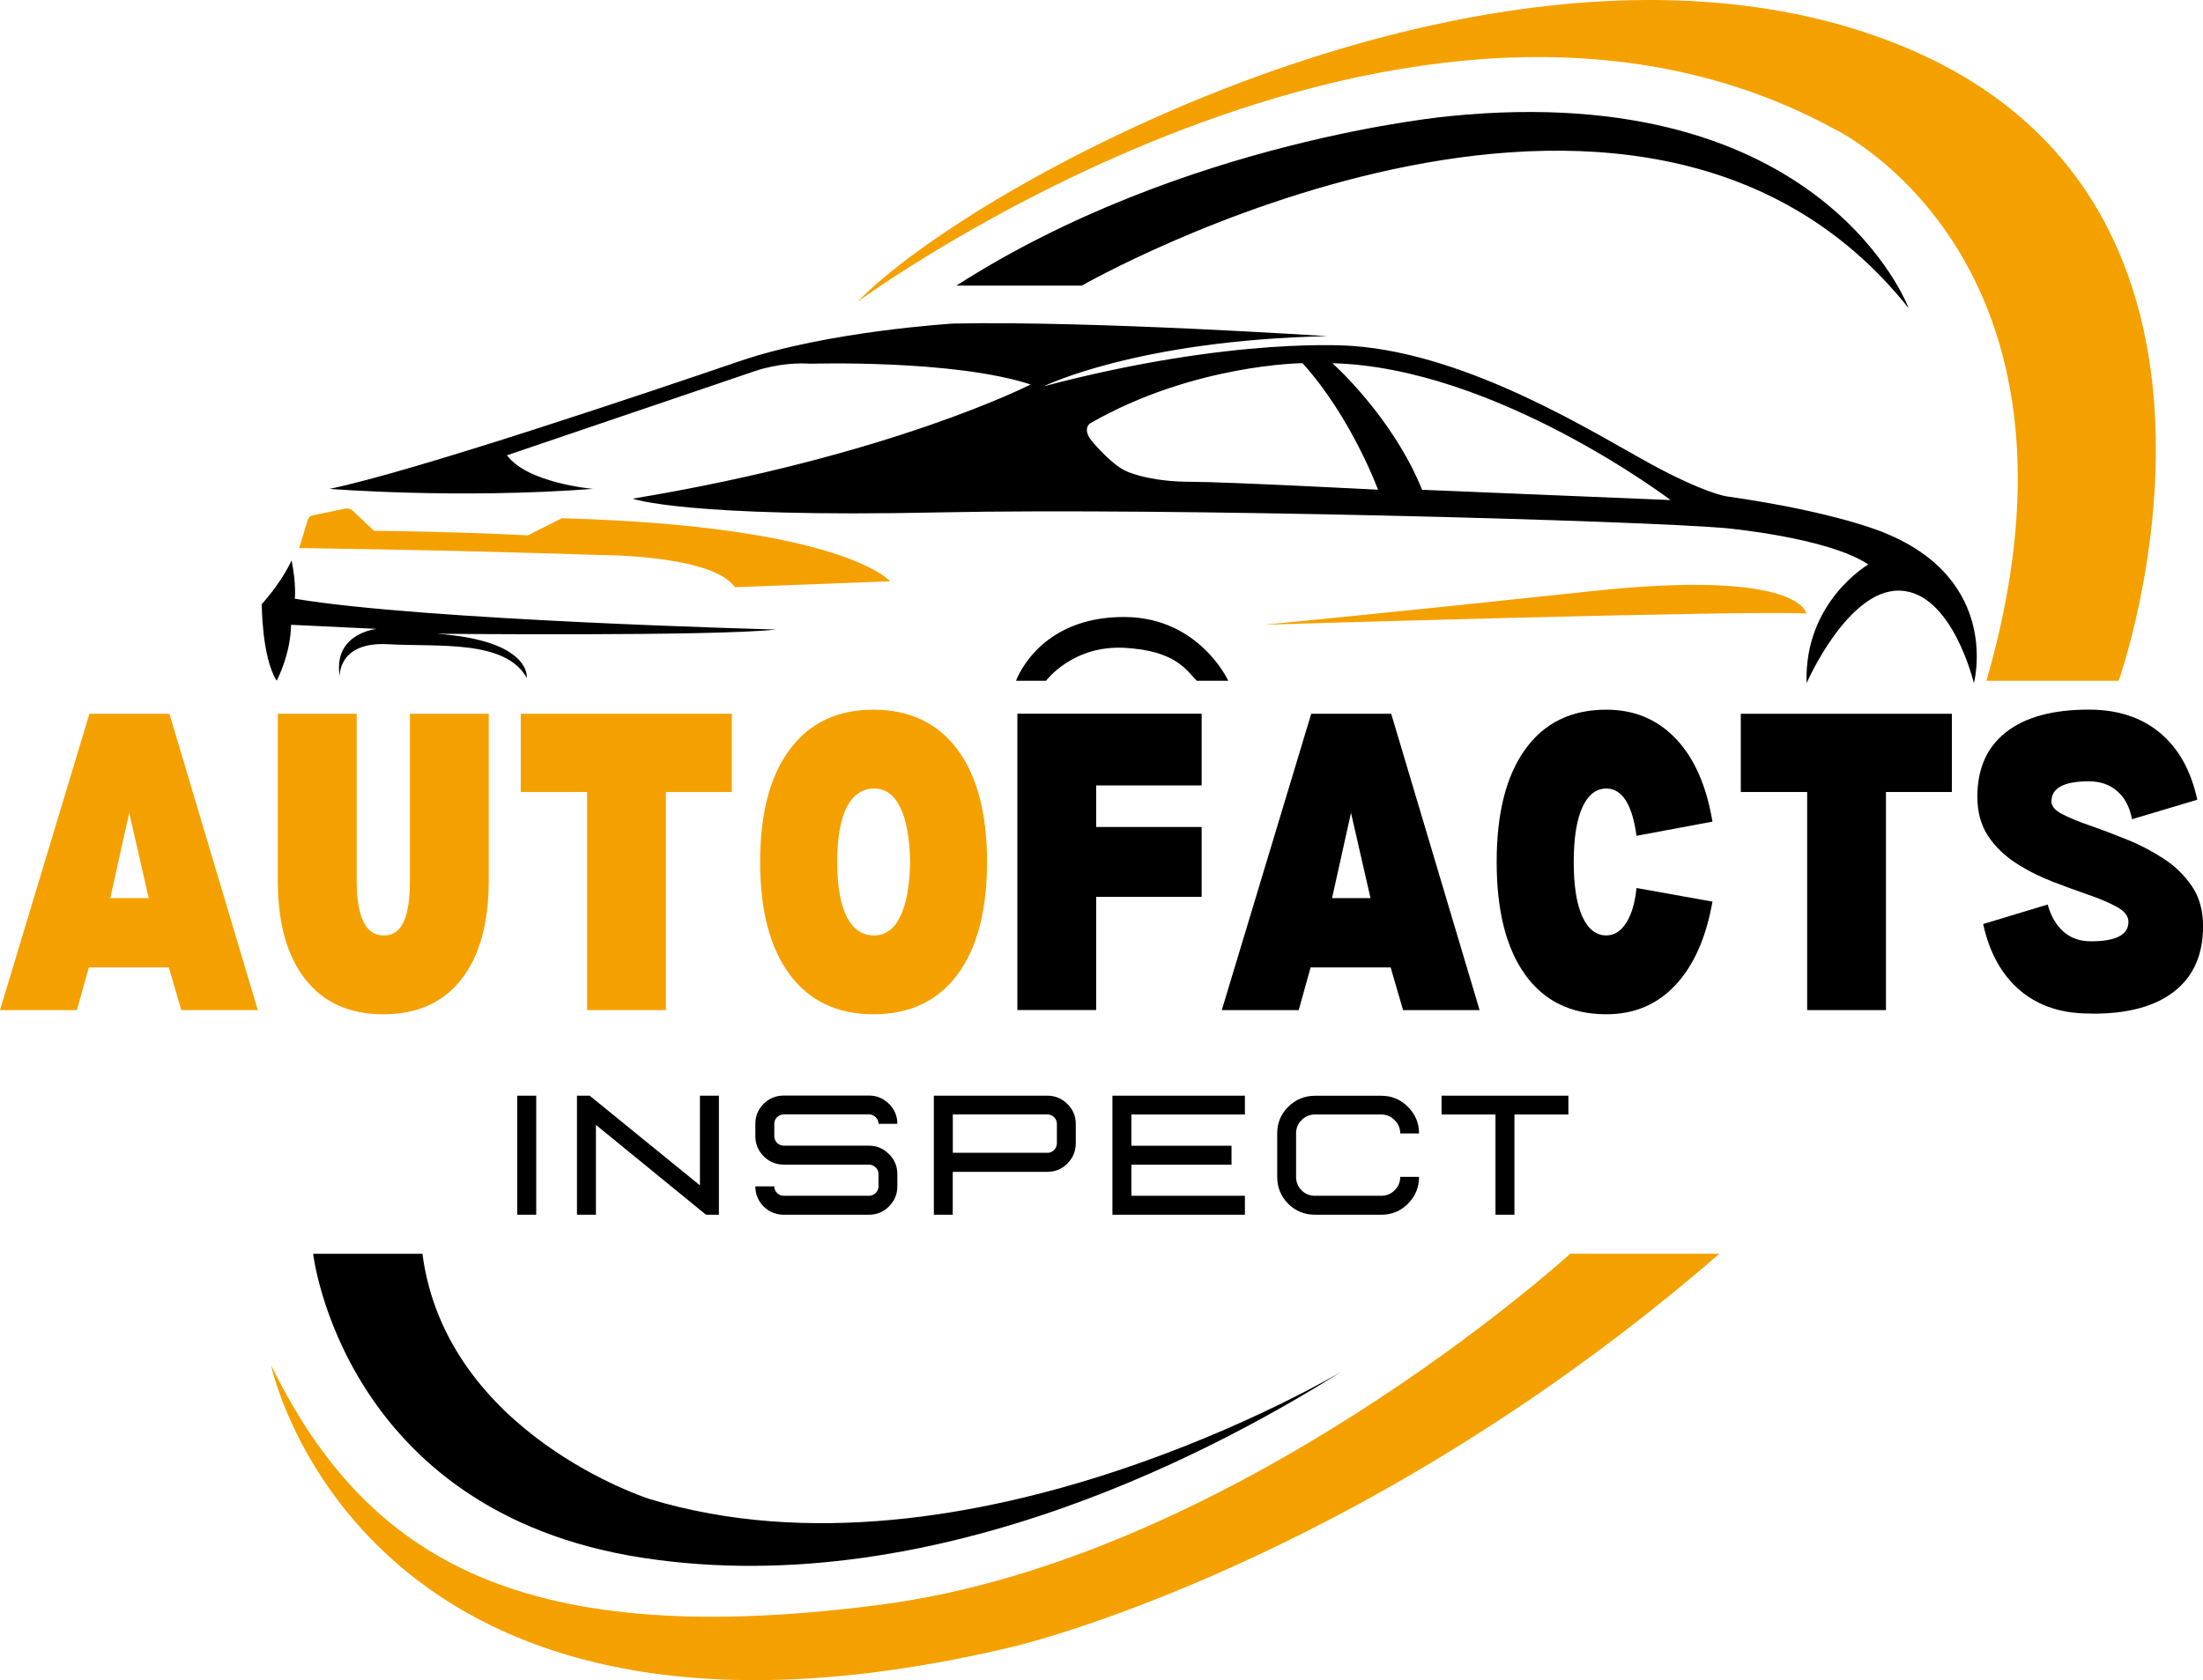
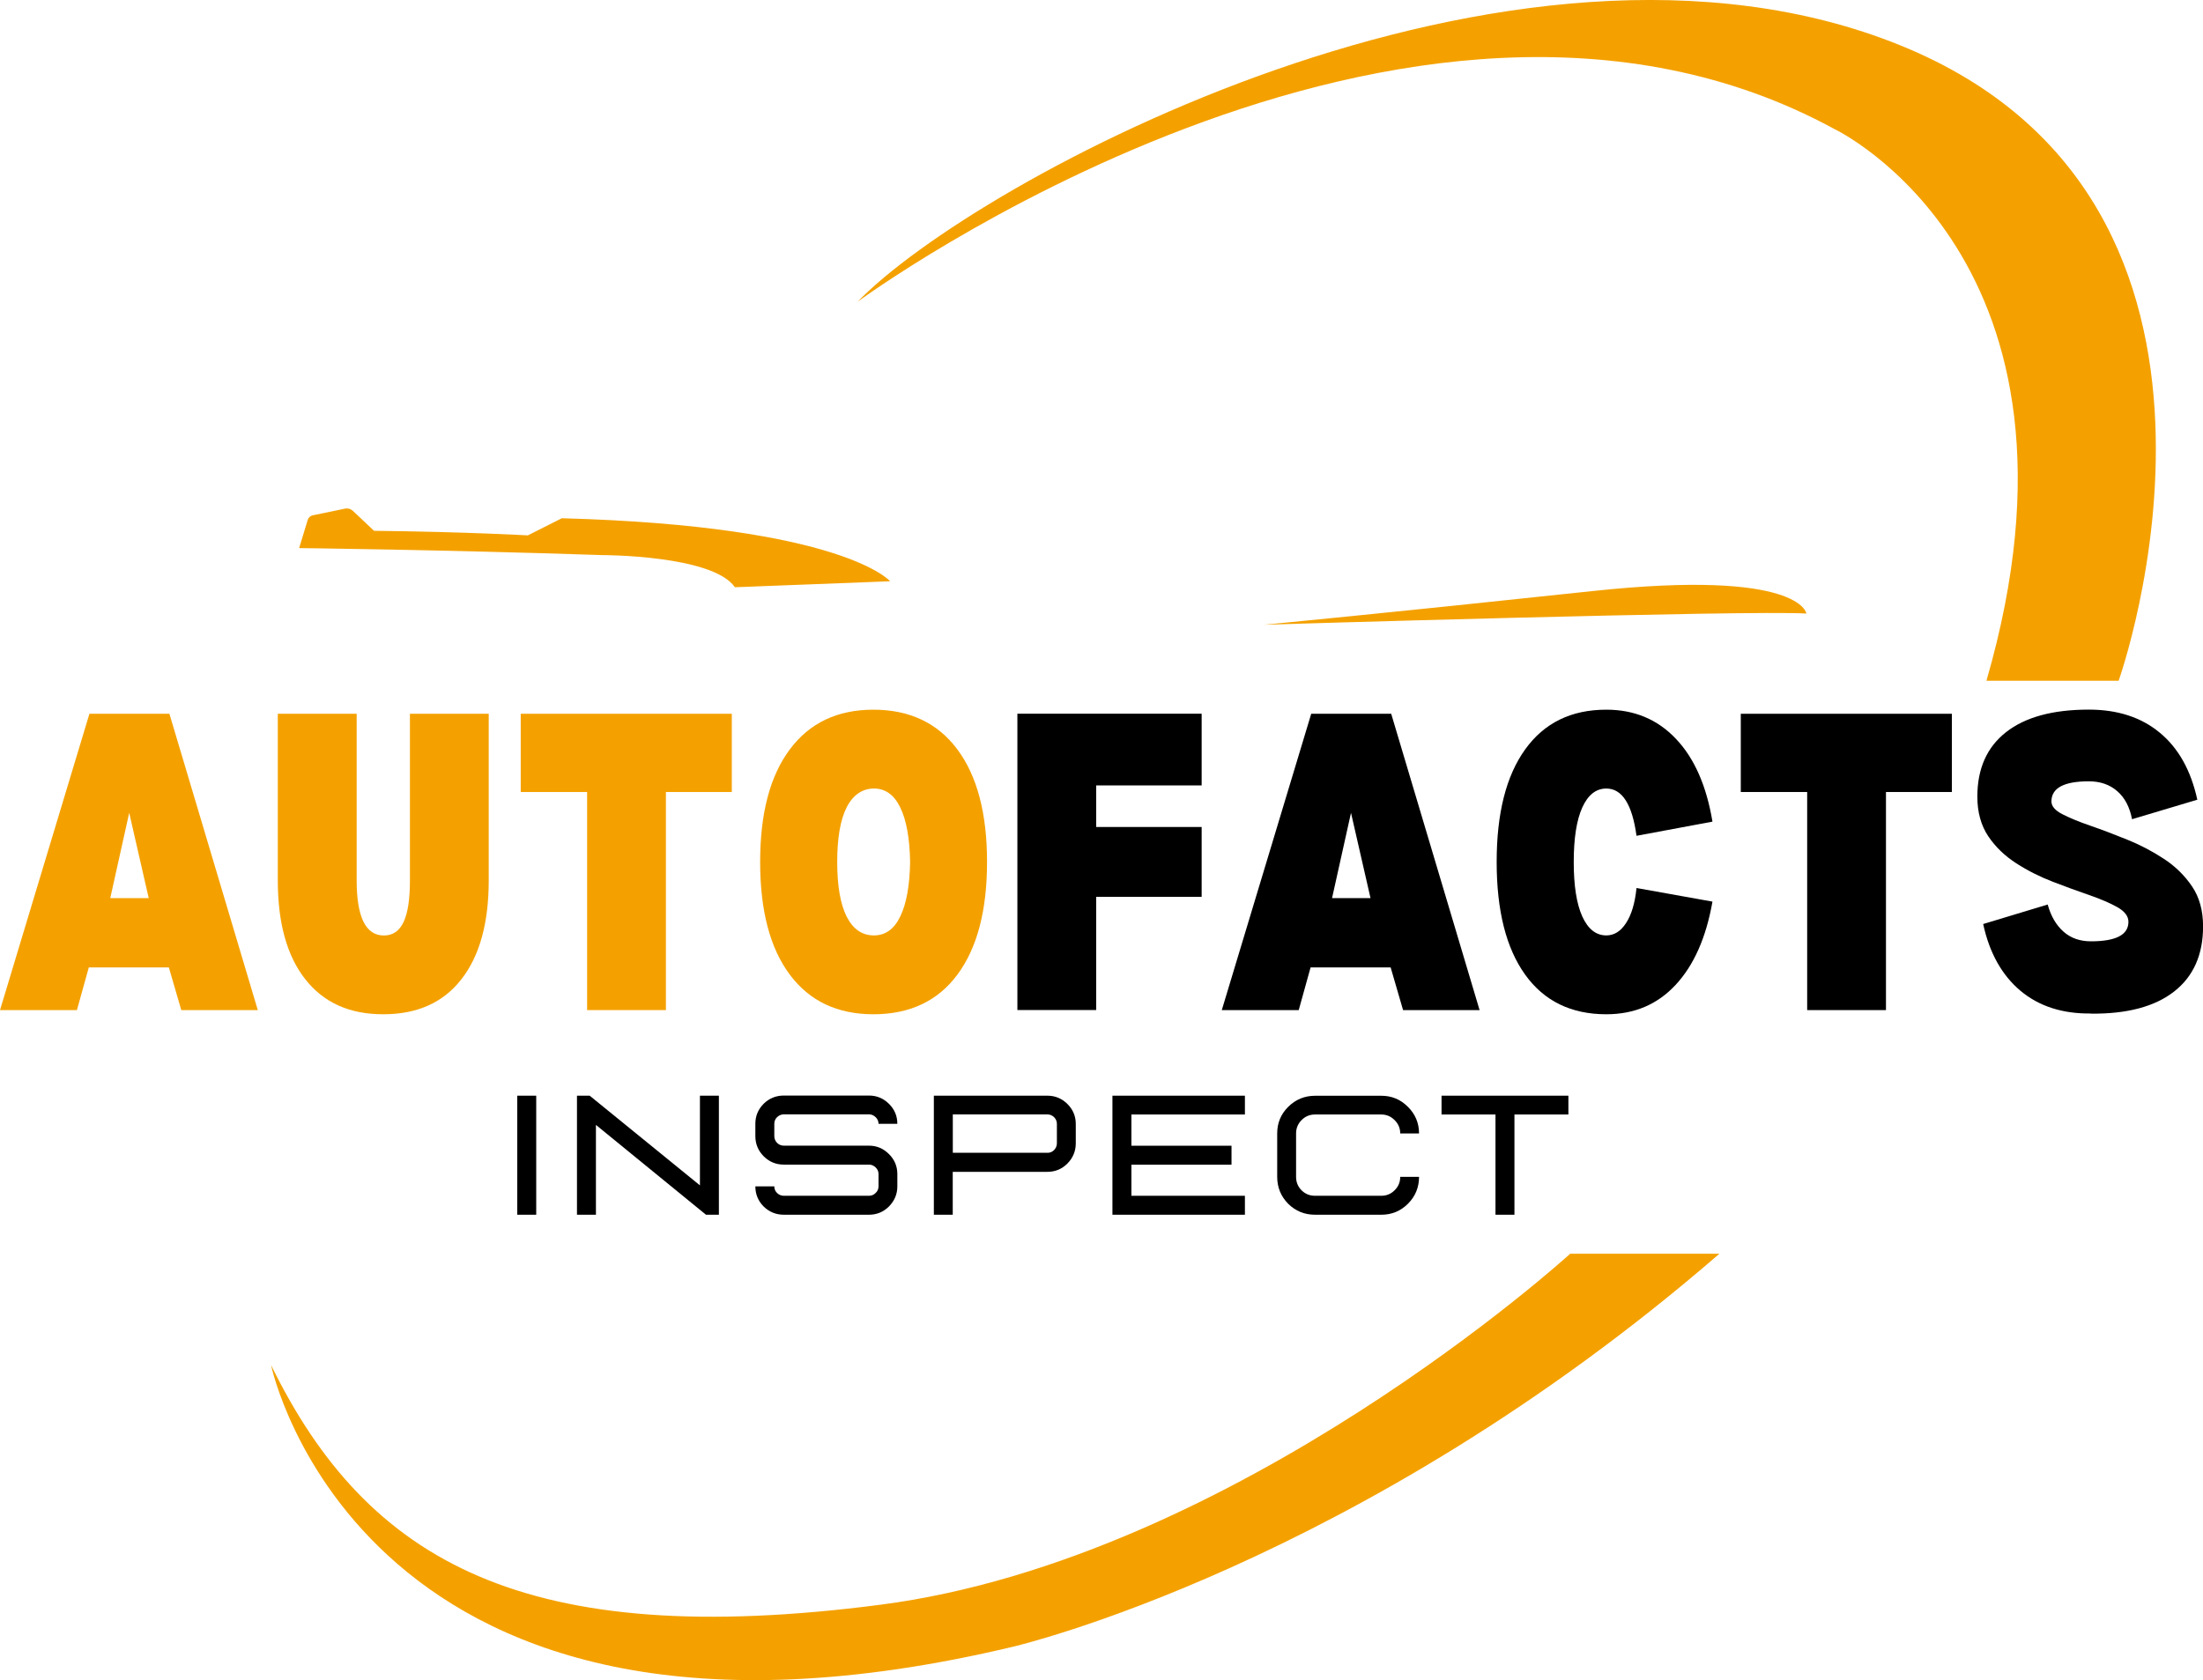
<svg xmlns="http://www.w3.org/2000/svg" id="Layer_1" viewBox="0 0 317.29 242.06">
  <defs>
    <style>      .cls-1 {        fill: none;      }      .cls-2 {        fill: #f4a100;      }      .cls-3 {        clip-path: url(#clippath);      }    </style>
    <clipPath id="clippath">
-       <rect class="cls-1" x="37.69" y="15.88" width="248.33" height="210.67" />
-     </clipPath>
+       </clipPath>
  </defs>
  <path class="cls-2" d="M24.31,139.37h-11.52l-1.71,6.15H0l12.88-42.69h11.52l12.73,42.69h-11.02l-1.79-6.15ZM21.42,129.39l-2.81-12.29-2.73,12.29h5.54Z" />
  <path class="cls-2" d="M40.02,102.83h11.35v24c0,5.29,1.3,7.94,3.92,7.94s3.75-2.65,3.75-7.94v-24h11.35v24c0,6.14-1.31,10.89-3.94,14.25-2.61,3.36-6.36,5.04-11.25,5.04s-8.58-1.68-11.23-5.04c-2.64-3.36-3.96-8.11-3.96-14.25v-24Z" />
  <path class="cls-2" d="M105.39,114.1h-9.48v31.42h-11.35v-31.42h-9.56v-11.27h30.4v11.27Z" />
  <path class="cls-2" d="M125.79,146.12c-5.18,0-9.2-1.9-12.04-5.71-2.85-3.82-4.27-9.23-4.27-16.23s1.42-12.4,4.27-16.21c2.84-3.82,6.86-5.73,12.04-5.73s9.27,1.91,12.1,5.73c2.84,3.81,4.27,9.21,4.27,16.21s-1.43,12.41-4.27,16.23c-2.83,3.81-6.87,5.71-12.1,5.71ZM125.87,134.76c1.65,0,2.92-.91,3.79-2.73.89-1.82,1.36-4.44,1.42-7.85-.06-3.42-.53-6.03-1.42-7.85-.88-1.82-2.14-2.73-3.79-2.73s-3.02.91-3.94,2.73c-.91,1.82-1.35,4.44-1.35,7.85s.45,6.04,1.35,7.85c.92,1.82,2.23,2.73,3.94,2.73Z" />
  <path d="M157.88,113.16v5.98h15.19v10.06h-15.19v16.31h-11.35v-42.69h26.54v10.33h-15.19Z" />
  <path d="M200.28,139.37h-11.52l-1.71,6.15h-11.08l12.88-42.69h11.52l12.73,42.69h-11.02l-1.79-6.15ZM197.39,129.39l-2.81-12.29-2.73,12.29h5.54Z" />
  <path d="M235.7,127.93c-.22,2.17-.72,3.85-1.5,5.04-.77,1.2-1.72,1.79-2.85,1.79-1.47,0-2.63-.91-3.46-2.73-.82-1.82-1.23-4.44-1.23-7.85s.41-6.03,1.23-7.85c.83-1.82,1.98-2.73,3.46-2.73,2.28,0,3.73,2.27,4.35,6.81l10.94-2.04c-.86-5.18-2.62-9.16-5.27-11.94-2.64-2.79-5.98-4.19-10.02-4.19-5.06,0-8.95,1.91-11.69,5.73-2.74,3.81-4.1,9.21-4.1,16.21s1.36,12.41,4.1,16.23c2.73,3.81,6.63,5.71,11.69,5.71,4.04,0,7.36-1.41,9.98-4.23,2.63-2.82,4.4-6.82,5.31-12l-10.94-1.96Z" />
  <path d="M281.11,114.1h-9.48v31.42h-11.35v-31.42h-9.56v-11.27h30.4v11.27Z" />
  <path d="M301.15,146.03c5.18.05,9.17-1,11.96-3.17s4.19-5.3,4.19-9.4c0-2.28-.53-4.19-1.58-5.75-1.06-1.57-2.41-2.9-4.06-3.98-1.64-1.08-3.41-2.01-5.29-2.77-1.88-.76-3.64-1.43-5.29-2-1.66-.57-3.01-1.13-4.06-1.67-1.04-.54-1.56-1.15-1.56-1.83,0-1.93,1.79-2.9,5.38-2.9,1.65,0,3.02.47,4.1,1.42,1.08.93,1.79,2.28,2.13,4.04l9.4-2.81c-.92-4.22-2.72-7.44-5.4-9.65-2.67-2.22-6.08-3.33-10.23-3.33-5.18,0-9.16,1.08-11.92,3.25-2.75,2.16-4.13,5.25-4.13,9.29,0,2.22.52,4.12,1.56,5.69,1.05,1.56,2.41,2.86,4.06,3.92,1.65,1.06,3.4,1.94,5.25,2.65,1.84.71,3.59,1.35,5.25,1.92,1.65.57,3.01,1.16,4.06,1.75,1.05.6,1.58,1.3,1.58,2.1,0,1.88-1.8,2.81-5.4,2.81-1.58,0-2.91-.46-3.96-1.4-1.06-.94-1.81-2.24-2.27-3.9l-9.29,2.81c.9,4.16,2.69,7.35,5.35,9.6,2.68,2.25,6.07,3.34,10.17,3.29Z" />
  <path class="cls-2" d="M182.05,90s17.16-1.62,47.23-4.84c30.08-3.23,30.89,3.23,30.89,3.23-8.38-.51-78.11,1.61-78.11,1.61ZM43.08,78.96s20.29.23,43.66,1.01c0,0,15.88-.02,19.11,4.63l22.35-.86s-6.71-7.97-47.28-9.08l-4.9,2.47s-8.83-.51-22.15-.66l-3.04-2.87c-.31-.29-.73-.41-1.15-.32l-4.64.96c-.34.07-.62.32-.72.66l-1.24,4.07ZM123.52,43.47s79.32-58.43,140.78-24.83c0,0,39.36,18.81,21.8,79.43h19.04s24.56-68.83-31.45-91.54c-56.01-22.7-133.52,19.68-150.17,36.94ZM226.15,180.62s-48.14,43.9-99.31,50.56c-51.16,6.66-73.87-6.06-87.8-34.52,0,0,13.02,62.97,106.88,40.57,0,0,49.65-11.51,101.72-56.61h-21.49Z" />
  <g class="cls-3">
    <path d="M271.36,76.74s-6.73-2.96-22.74-5.24c0,0-3.2-.47-10.96-4.71-7.77-4.24-25.91-15.74-42.86-16.95,0,0-16.89-1.46-44.44,5.8,0,0,13.32-6.6,40.77-7.21,0,0-33.47-2.22-53.79-1.82,0,0-18.03,1.08-30.68,5.38-12.65,4.31-46.82,15.88-59.2,18.44,0,0,18.43,1.48,37.94,0,0,0-9.42-.81-12.38-4.84l35.66-12.11s3.73-1.38,8.07-1.08c0,0,20.59-.64,31.69,2.99,0,0-20.08,10.29-57.32,16.45,0,0,7.47,2.76,44.07,1.98,33.36-.7,100.92,1.18,113.3,2.26,0,0,14.8,1.34,20.59,5.24,0,0-9.28,5.39-8.88,17.09,0,0,5.92-13.59,13.46-13.32,7.53.27,10.63,13.32,10.63,13.32,0,0,4.03-14.81-12.92-21.67ZM171.52,69.41c-4.98,0-8.34-1.01-9.62-1.68-1.28-.67-3.03-2.29-4.57-4.1-1.55-1.82-.34-2.63-.34-2.63,14.87-8.55,30.61-8.68,30.61-8.68,7.06,7.81,10.87,18.23,10.87,18.23,0,0-21.97-1.14-26.95-1.14ZM204.82,70.56c-4.31-10.63-12.92-18.23-12.92-18.23,23.48.57,48.71,19.71,48.71,19.71l-35.79-1.48ZM42.01,80.71s-1.28,2.96-4.31,6.32c0,0,0,7.67,2.15,11.04,0,0,2.01-3.75,2.07-8.06l12.36.59s-6.36.6-5.35,6.86c0,0-.3-5.05,6.96-4.65,7.27.41,16.85-.7,19.98,4.84,0,0,.72-5.4-13.02-6.35,0,0,39.96.4,48.94-.61,0,0-50.86-1.31-69.33-4.44,0,0,.24-2.02-.47-5.55ZM150.66,98.07s3.83-5.15,11.3-4.74c7.47.4,8.98,3.33,10.4,4.74h4.54s-4.14-9.08-14.83-9.18c-10.7-.1-14.73,6.66-15.74,9.18h4.34ZM274.89,44.38s-12.27-33.05-66.1-27.65c0,0-38.35,3.43-71.05,24.42h18.06s80.03-45.82,119.08,3.23ZM45.1,180.62s4.24,37.14,47.43,43.8c43.19,6.66,84.97-16.95,100.72-26.84,0,0-53.89,32.3-99.71,18.37,0,0-29.27-9.29-32.7-35.32h-15.74Z" />
  </g>
  <path d="M77.23,175v-17.15h-2.73v17.15h2.73Z" />
  <path d="M103.53,175h-1.85l-15.85-12.94v12.94h-2.73v-17.15h1.83l15.88,12.92v-12.92h2.73v17.15Z" />
  <path d="M125.15,175h-12.25c-1.14,0-2.11-.4-2.92-1.19-.79-.8-1.19-1.77-1.19-2.9h2.73c0,.38.13.7.4.96.28.27.6.4.98.4h12.25c.38,0,.69-.13.96-.4.28-.26.42-.58.42-.96v-1.77c0-.38-.14-.69-.42-.96-.27-.26-.58-.4-.96-.4h-12.25c-1.14,0-2.11-.4-2.92-1.21-.79-.8-1.19-1.77-1.19-2.9v-1.77c0-1.13.4-2.08,1.19-2.88.8-.79,1.78-1.19,2.92-1.19h12.25c1.13,0,2.08.4,2.88,1.19.8.79,1.21,1.75,1.21,2.88h-2.71c0-.38-.14-.69-.42-.96-.27-.26-.58-.4-.96-.4h-12.25c-.38,0-.7.14-.98.4-.27.27-.4.58-.4.96v1.77c0,.38.13.7.4.98.28.27.6.4.98.4h12.25c1.13,0,2.08.41,2.88,1.21.8.79,1.21,1.75,1.21,2.88v1.77c0,1.13-.41,2.09-1.21,2.9-.79.79-1.75,1.19-2.88,1.19Z" />
  <path d="M137.23,175h-2.73v-17.15h16.35c1.13,0,2.08.4,2.88,1.19.8.79,1.21,1.75,1.21,2.88v2.79c0,1.14-.41,2.11-1.21,2.92-.79.79-1.75,1.19-2.88,1.19h-13.63v6.19ZM150.86,166.08c.38,0,.69-.13.96-.4.26-.28.4-.6.4-.98v-2.79c0-.38-.14-.69-.4-.96-.27-.26-.58-.4-.96-.4h-13.63v5.52h13.63Z" />
  <path d="M179.3,175h-19.08v-17.15h19.08v2.71h-16.35v4.5h14.42v2.73h-14.42v4.48h16.35v2.73Z" />
  <path d="M198.95,175c1.5,0,2.78-.53,3.83-1.58,1.07-1.07,1.6-2.36,1.6-3.88h-2.71c0,.77-.27,1.41-.81,1.94-.53.53-1.17.79-1.92.79h-9.54c-.77,0-1.41-.26-1.94-.79-.53-.53-.79-1.17-.79-1.94v-6.25c0-.75.26-1.39.79-1.92.53-.54,1.17-.81,1.94-.81h9.54c.75,0,1.39.27,1.92.81.54.53.81,1.17.81,1.92h2.71c0-1.5-.54-2.78-1.6-3.83-1.06-1.07-2.33-1.6-3.83-1.6h-9.54c-1.52,0-2.81.54-3.88,1.6-1.06,1.06-1.58,2.33-1.58,3.83v6.25c0,1.52.53,2.81,1.58,3.88,1.07,1.06,2.36,1.58,3.88,1.58h9.54Z" />
  <path d="M218.12,175h-2.73v-14.44h-7.77v-2.71h18.27v2.71h-7.77v14.44Z" />
</svg>